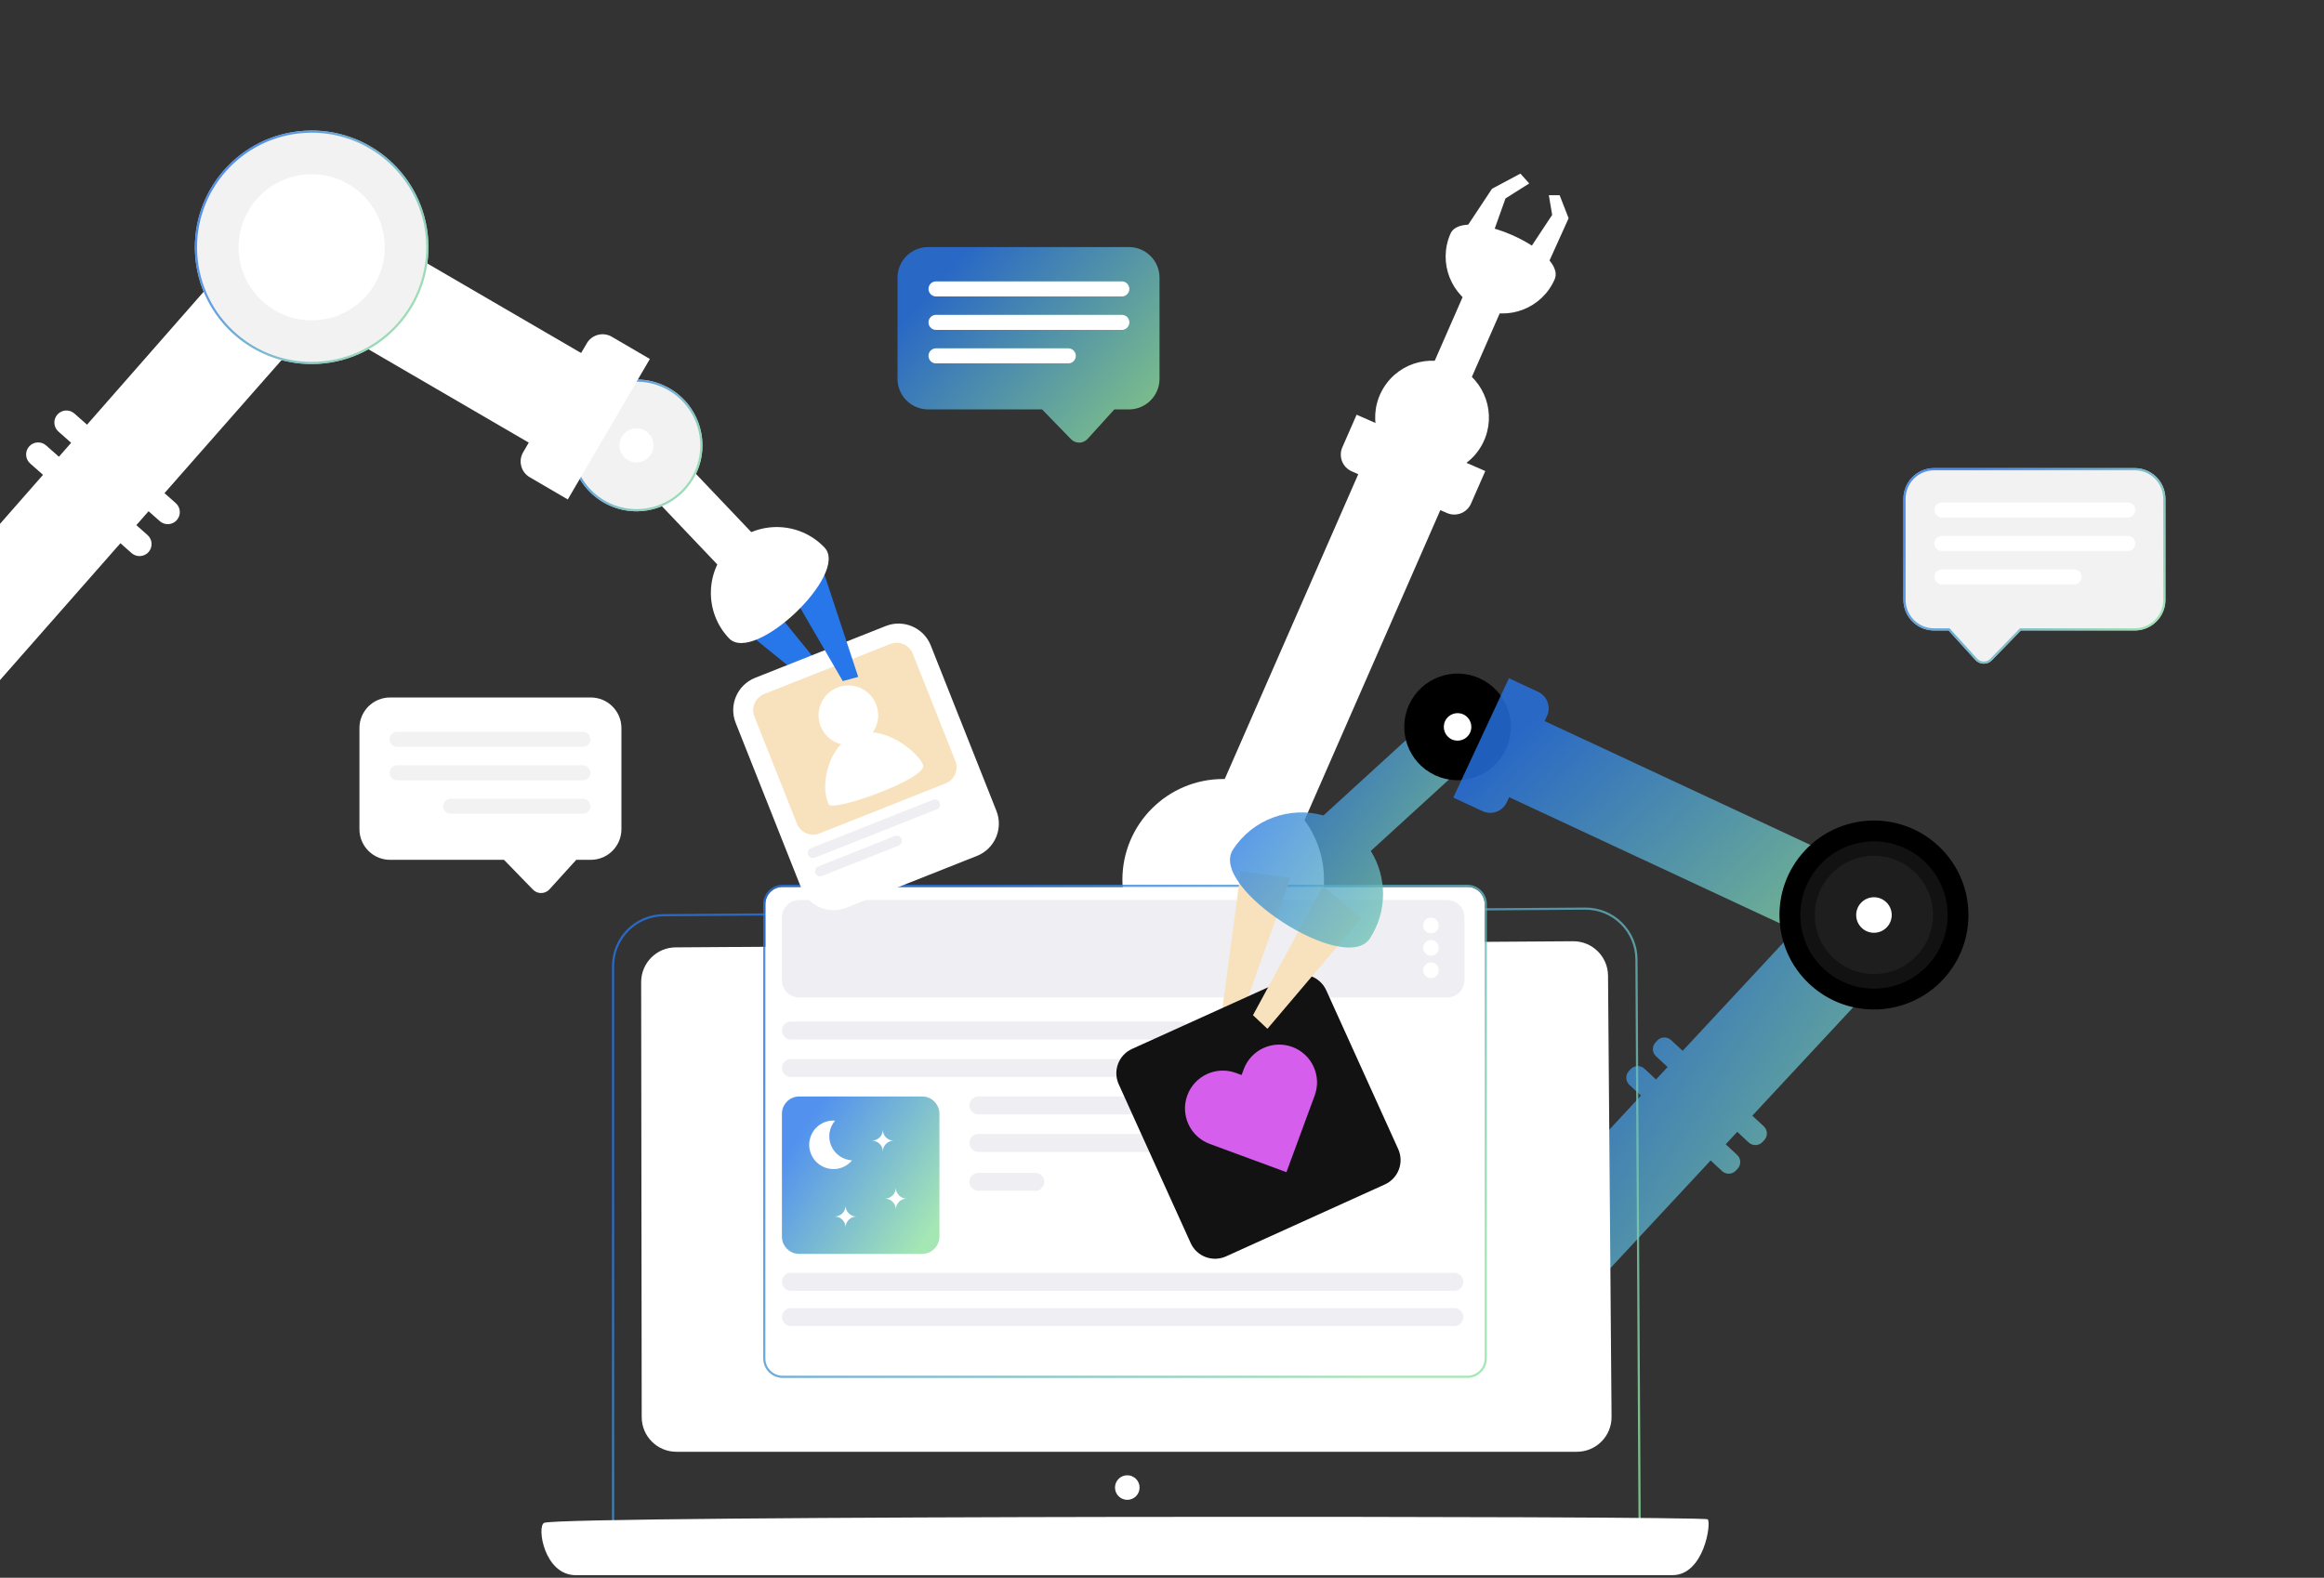
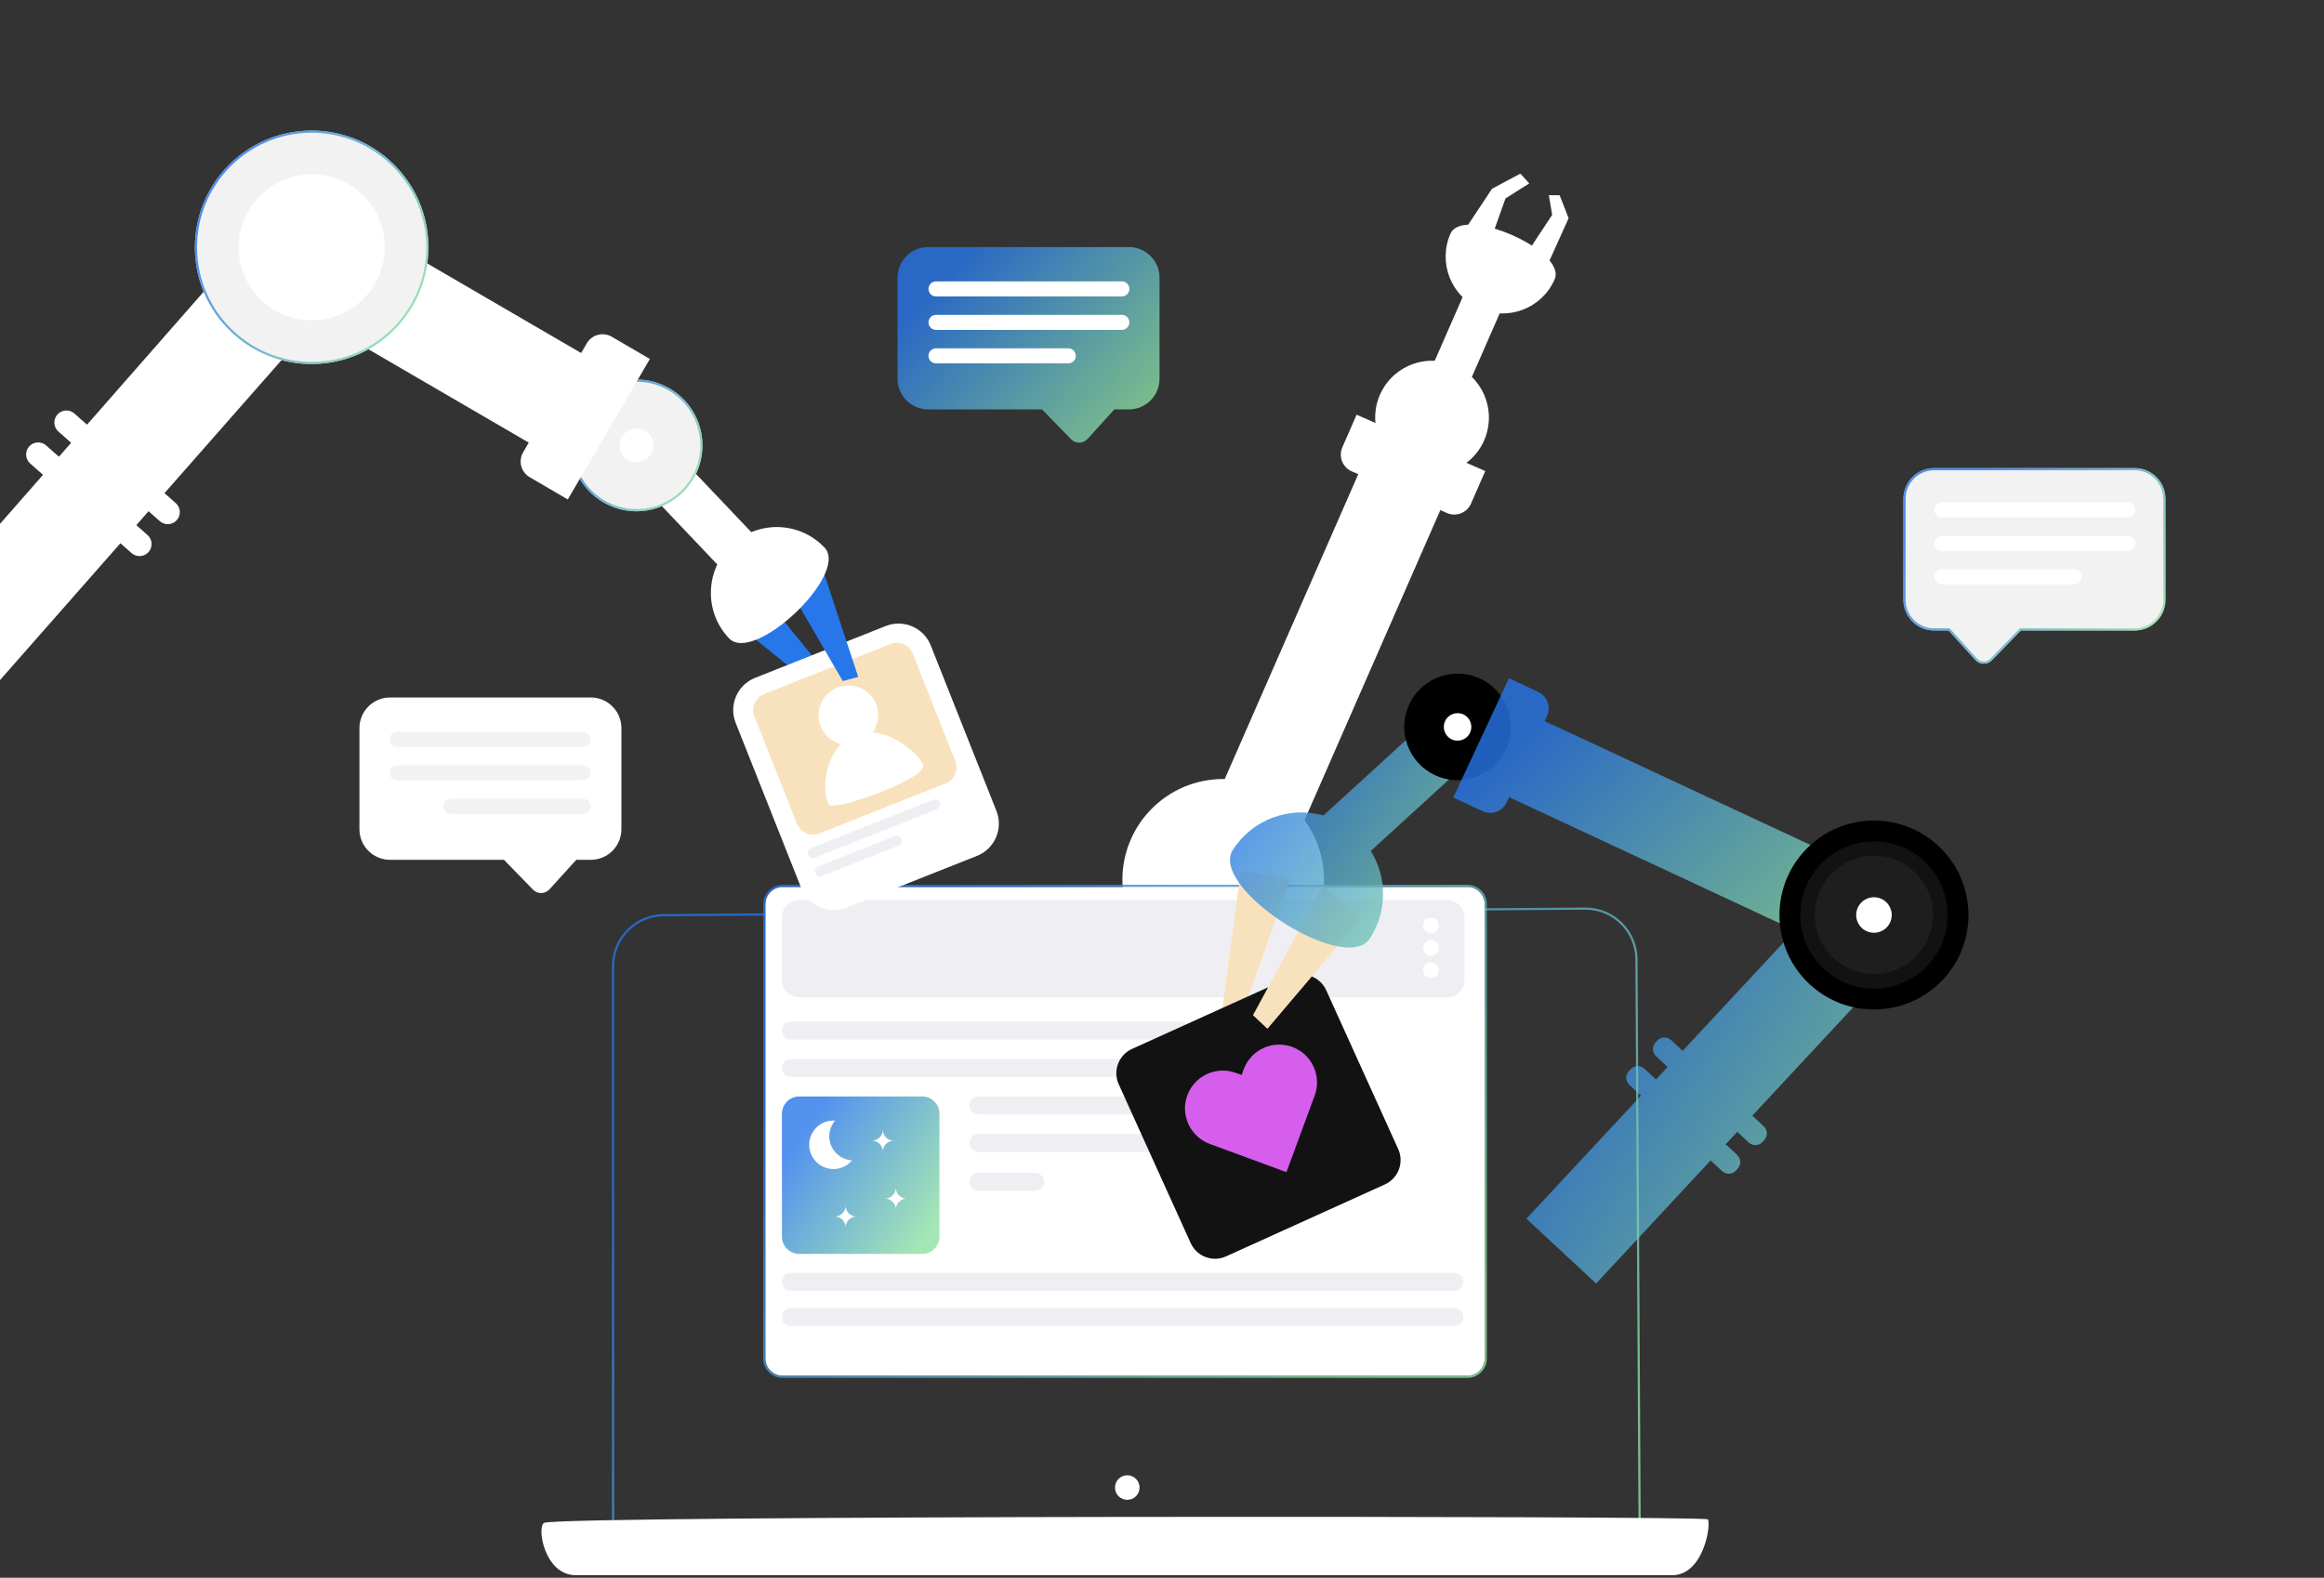
<svg xmlns="http://www.w3.org/2000/svg" width="536" height="364" viewBox="0 0 536 364" fill="none">
  <rect x="0" y="0" width="536" height="364" fill="#333333" stroke="none" />
  <path d="M336.452 55.11L344.121 43.536L350.662 40.058L352.697 42.318L347.22 45.782L341.738 61.172L336.452 55.11Z" fill="white" />
  <path d="M354.888 65.611L361.781 50.351L359.706 45.032H357.22L357.986 49.577L349.389 62.589L354.888 65.611Z" fill="white" />
  <path d="M347.584 68.421L339.027 64.674L321.636 104.39L330.193 108.137L347.584 68.421Z" fill="white" />
  <path d="M341.445 103.225C345.251 97.061 343.339 88.978 337.174 85.172C331.01 81.367 322.927 83.279 319.121 89.443C315.316 95.608 317.228 103.691 323.392 107.496C329.557 111.302 337.64 109.39 341.445 103.225Z" fill="white" />
  <path d="M334.522 53.937C331.616 60.573 334.64 68.308 341.276 71.214C347.913 74.12 355.648 71.096 358.554 64.46C361.46 57.822 337.428 47.3 334.522 53.937Z" fill="white" />
  <path d="M328.925 99.425C330.638 100.176 332.635 99.395 333.385 97.682C334.136 95.968 333.355 93.971 331.642 93.221C329.928 92.471 327.931 93.251 327.181 94.965C326.43 96.678 327.211 98.676 328.925 99.425Z" fill="white" />
  <path d="M335.547 110.027L316.618 101.739L273.991 199.087L292.92 207.375L335.547 110.027Z" fill="white" />
  <path d="M342.56 108.673L312.883 95.678L309.593 103.193C308.66 105.323 309.631 107.808 311.762 108.741L333.721 118.356C335.852 119.289 338.336 118.318 339.269 116.187L342.56 108.673Z" fill="white" />
  <path d="M271.781 308.874H292.445V202.599H271.781V308.874Z" fill="white" />
  <path d="M282.114 226.216C294.953 226.216 305.362 215.808 305.362 202.968C305.362 190.129 294.953 179.721 282.114 179.721C269.275 179.721 258.866 190.129 258.866 202.968C258.866 215.808 269.275 226.216 282.114 226.216Z" fill="white" />
  <path d="M282.114 221.088C292.121 221.088 300.233 212.975 300.233 202.968C300.233 192.961 292.121 184.849 282.114 184.849C272.107 184.849 263.994 192.961 263.994 202.968C263.994 212.975 272.107 221.088 282.114 221.088Z" fill="white" />
  <path d="M282.113 217.515C290.148 217.515 296.661 211.002 296.661 202.968C296.661 194.934 290.148 188.421 282.113 188.421C274.079 188.421 267.566 194.934 267.566 202.968C267.566 211.002 274.079 217.515 282.113 217.515Z" fill="white" />
  <path d="M282.114 207.34C284.528 207.34 286.485 205.383 286.485 202.968C286.485 200.554 284.528 198.597 282.114 198.597C279.699 198.597 277.742 200.554 277.742 202.968C277.742 205.383 279.699 207.34 282.114 207.34Z" fill="white" />
  <path d="M268.494 263.854H295.732C296.974 263.854 297.981 262.848 297.981 261.605V261.305C297.981 260.063 296.974 259.056 295.732 259.056H268.494C267.252 259.056 266.245 260.063 266.245 261.305V261.605C266.246 262.848 267.253 263.854 268.494 263.854Z" fill="white" />
  <path d="M268.494 272.342H295.732C296.974 272.342 297.981 271.335 297.981 270.093V269.793C297.981 268.551 296.974 267.544 295.732 267.544H268.494C267.252 267.544 266.245 268.551 266.245 269.793V270.093C266.246 271.335 267.253 272.342 268.494 272.342Z" fill="white" />
  <path fill-rule="evenodd" clip-rule="evenodd" d="M445.02 213.463L428.95 198.509L388.08 242.433L385.405 239.945C384.496 239.099 383.073 239.15 382.227 240.059L381.819 240.497C380.974 241.406 381.024 242.829 381.934 243.675L384.608 246.164L381.938 249.034L379.263 246.545C378.354 245.7 376.931 245.75 376.085 246.66L375.677 247.098C374.831 248.007 374.882 249.43 375.792 250.276L378.466 252.765L352.049 281.156L368.119 296.11L394.536 267.719L397.177 270.177C398.085 271.023 399.508 270.972 400.355 270.063L400.763 269.625C401.609 268.716 401.558 267.293 400.649 266.447L398.007 263.989L400.678 261.119L403.318 263.577C404.228 264.422 405.65 264.372 406.497 263.462L406.905 263.024C407.751 262.115 407.7 260.692 406.791 259.846L404.149 257.388L445.02 213.463Z" fill="url(#paint0_linear_3552_21537)" fill-opacity="0.8" />
  <path d="M141.395 360.902V222.886C141.395 216.43 146.604 211.183 153.061 211.137L365.595 209.623C372.091 209.576 377.392 214.811 377.429 221.307L378.205 360.384L141.395 360.902Z" stroke="url(#paint1_linear_3552_21537)" stroke-opacity="0.8" stroke-width="0.5" />
-   <path d="M155.821 218.563C151.42 218.594 147.87 222.172 147.875 226.573L148.001 326.941C148.006 331.356 151.586 334.931 156.001 334.931H363.684C368.127 334.931 371.719 331.31 371.683 326.867L370.87 225.086C370.835 220.671 367.231 217.12 362.816 217.15L155.821 218.563Z" fill="white" />
  <path d="M125.509 351.326C123.754 352.105 125.484 363.399 132.784 363.399C140.084 363.399 378.409 363.399 385.708 363.399C393.009 363.399 394.727 351.375 393.867 350.516C393.008 349.657 129.373 349.608 125.509 351.326Z" fill="white" />
  <path d="M262.827 343.186C262.827 344.751 261.559 346.019 259.994 346.019C258.428 346.019 257.16 344.751 257.16 343.186C257.16 341.62 258.429 340.352 259.994 340.352C261.558 340.352 262.827 341.62 262.827 343.186Z" fill="white" />
  <path d="M338.423 204.616H180.521C178.312 204.616 176.521 206.407 176.521 208.616V313.389C176.521 315.598 178.312 317.389 180.521 317.389H338.423C340.632 317.389 342.423 315.598 342.423 313.389V208.616C342.423 206.407 340.632 204.616 338.423 204.616Z" fill="white" />
  <path d="M338.423 204.366H180.521C178.174 204.366 176.271 206.269 176.271 208.616V313.389C176.271 315.736 178.174 317.639 180.521 317.639H338.423C340.771 317.639 342.673 315.736 342.673 313.389V208.616C342.673 206.269 340.771 204.366 338.423 204.366Z" stroke="url(#paint2_linear_3552_21537)" stroke-opacity="0.8" stroke-width="0.5" />
  <path d="M333.756 207.637H184.342C182.133 207.637 180.342 209.428 180.342 211.637V226.125C180.342 228.334 182.133 230.125 184.342 230.125H333.756C335.965 230.125 337.756 228.334 337.756 226.125V211.637C337.756 209.428 335.965 207.637 333.756 207.637Z" fill="#EFEFF3" />
  <path d="M272.022 235.66H182.418C181.271 235.66 180.342 236.589 180.342 237.735C180.342 238.882 181.271 239.811 182.418 239.811H272.022C273.168 239.811 274.098 238.882 274.098 237.735C274.098 236.589 273.168 235.66 272.022 235.66Z" fill="#EFEFF3" />
  <path d="M335.426 293.641H182.418C181.271 293.641 180.342 294.57 180.342 295.717C180.342 296.863 181.271 297.793 182.418 297.793H335.426C336.572 297.793 337.501 296.863 337.501 295.717C337.501 294.57 336.572 293.641 335.426 293.641Z" fill="#EFEFF3" />
  <path d="M335.426 301.775H182.418C181.271 301.775 180.342 302.704 180.342 303.851C180.342 304.997 181.271 305.926 182.418 305.926H335.426C336.572 305.926 337.501 304.997 337.501 303.851C337.501 302.704 336.572 301.775 335.426 301.775Z" fill="#EFEFF3" />
  <path d="M272.022 244.31H182.418C181.271 244.31 180.342 245.239 180.342 246.385C180.342 247.532 181.271 248.461 182.418 248.461H272.022C273.168 248.461 274.098 247.532 274.098 246.385C274.098 245.239 273.168 244.31 272.022 244.31Z" fill="#EFEFF3" />
  <path d="M272.023 252.958H225.664C224.517 252.958 223.588 253.888 223.588 255.034C223.588 256.181 224.517 257.11 225.664 257.11H272.023C273.17 257.11 274.099 256.181 274.099 255.034C274.099 253.888 273.17 252.958 272.023 252.958Z" fill="#EFEFF3" />
  <path d="M272.023 261.607H225.664C224.517 261.607 223.588 262.537 223.588 263.683C223.588 264.83 224.517 265.759 225.664 265.759H272.023C273.17 265.759 274.099 264.83 274.099 263.683C274.099 262.537 273.17 261.607 272.023 261.607Z" fill="#EFEFF3" />
  <path d="M238.771 270.576H225.664C224.517 270.576 223.588 271.505 223.588 272.651C223.588 273.798 224.517 274.727 225.664 274.727H238.771C239.918 274.727 240.847 273.798 240.847 272.651C240.847 271.505 239.918 270.576 238.771 270.576Z" fill="#EFEFF3" />
  <path d="M331.837 213.505C331.837 214.505 331.026 215.315 330.027 215.315C329.027 215.315 328.217 214.505 328.217 213.505C328.217 212.506 329.027 211.695 330.027 211.695C331.026 211.695 331.837 212.506 331.837 213.505Z" fill="white" />
  <path d="M331.837 218.677C331.837 219.676 331.026 220.487 330.027 220.487C329.027 220.487 328.217 219.676 328.217 218.677C328.217 217.677 329.027 216.867 330.027 216.867C331.026 216.867 331.837 217.677 331.837 218.677Z" fill="white" />
  <path d="M331.837 223.849C331.837 224.848 331.026 225.659 330.027 225.659C329.027 225.659 328.217 224.848 328.217 223.849C328.217 222.849 329.027 222.039 330.027 222.039C331.026 222.039 331.837 222.849 331.837 223.849Z" fill="white" />
  <path d="M212.668 252.958H184.342C182.133 252.958 180.342 254.749 180.342 256.959V285.285C180.342 287.494 182.133 289.285 184.342 289.285H212.668C214.877 289.285 216.668 287.494 216.668 285.285V256.958C216.668 254.749 214.877 252.958 212.668 252.958Z" fill="url(#paint3_linear_3552_21537)" fill-opacity="0.8" />
  <path d="M191.705 264.33C190.847 262.317 191.278 260.097 192.598 258.532C191.75 258.476 190.88 258.59 190.044 258.945C187.196 260.157 185.87 263.45 187.082 266.298C188.294 269.146 191.586 270.472 194.434 269.26C195.27 268.904 195.955 268.356 196.503 267.705C194.459 267.571 192.561 266.342 191.705 264.33Z" fill="white" />
  <path d="M206.612 279.04C206.612 277.652 205.487 276.527 204.1 276.527C205.487 276.527 206.612 275.402 206.612 274.014C206.612 275.402 207.737 276.527 209.125 276.527C207.737 276.527 206.612 277.652 206.612 279.04Z" fill="white" />
  <path d="M203.613 265.667C203.613 264.279 202.488 263.154 201.101 263.154C202.488 263.154 203.613 262.029 203.613 260.642C203.613 262.029 204.738 263.154 206.126 263.154C204.738 263.154 203.613 264.279 203.613 265.667Z" fill="white" />
  <path d="M195.023 283.172C195.023 281.785 193.898 280.66 192.511 280.66C193.898 280.66 195.023 279.535 195.023 278.147C195.023 279.535 196.149 280.66 197.536 280.66C196.148 280.66 195.023 281.785 195.023 283.172Z" fill="white" />
  <path d="M492.362 108H446.063C442.162 108 439 111.162 439 115.063V138.389C439 142.29 442.162 145.452 446.063 145.452H449.418L455.59 152.259C456.605 153.378 458.354 153.408 459.406 152.325L466.085 145.452H492.363C496.264 145.452 499.426 142.29 499.426 138.389V115.063C499.425 111.162 496.263 108 492.362 108Z" fill="#F2F2F2" />
-   <path d="M449.604 145.284L449.529 145.202H449.418H446.063C442.301 145.202 439.25 142.152 439.25 138.389V115.063C439.25 111.301 442.301 108.25 446.063 108.25H492.362C496.124 108.25 499.175 111.301 499.176 115.063C499.176 115.063 499.176 115.063 499.176 115.063V138.389C499.176 142.152 496.126 145.202 492.363 145.202H466.085H465.979L465.906 145.278L459.227 152.151C459.227 152.151 459.227 152.151 459.227 152.151C458.275 153.13 456.693 153.103 455.775 152.091L449.604 145.284Z" stroke="url(#paint4_linear_3552_21537)" stroke-opacity="0.8" stroke-width="0.5" />
+   <path d="M449.604 145.284L449.529 145.202H449.418H446.063C442.301 145.202 439.25 142.152 439.25 138.389V115.063C439.25 111.301 442.301 108.25 446.063 108.25H492.362C496.124 108.25 499.175 111.301 499.176 115.063C499.176 115.063 499.176 115.063 499.176 115.063V138.389C499.176 142.152 496.126 145.202 492.363 145.202H466.085H465.979L465.906 145.278L459.227 152.151C459.227 152.151 459.227 152.151 459.227 152.151C458.275 153.13 456.693 153.103 455.775 152.091L449.604 145.284" stroke="url(#paint4_linear_3552_21537)" stroke-opacity="0.8" stroke-width="0.5" />
  <path d="M490.738 115.915H447.88C446.92 115.915 446.143 116.693 446.143 117.652C446.143 118.612 446.92 119.39 447.88 119.39H490.738C491.697 119.39 492.475 118.612 492.475 117.652C492.475 116.693 491.697 115.915 490.738 115.915Z" fill="white" />
  <path d="M490.738 123.637H447.88C446.92 123.637 446.143 124.415 446.143 125.374C446.143 126.334 446.92 127.112 447.88 127.112H490.738C491.697 127.112 492.475 126.334 492.475 125.374C492.475 124.415 491.697 123.637 490.738 123.637Z" fill="white" />
  <path d="M478.383 131.359H447.88C446.92 131.359 446.143 132.137 446.143 133.096C446.143 134.056 446.92 134.834 447.88 134.834H478.383C479.342 134.834 480.12 134.056 480.12 133.096C480.12 132.137 479.342 131.359 478.383 131.359Z" fill="white" />
  <path d="M89.961 160.912H136.261C140.161 160.912 143.323 164.074 143.323 167.974V191.301C143.323 195.201 140.161 198.364 136.261 198.364H132.905L126.734 205.17C125.719 206.289 123.97 206.32 122.917 205.237L116.239 198.364H89.961C86.061 198.364 82.898 195.201 82.898 191.301V167.974C82.898 164.074 86.061 160.912 89.961 160.912Z" fill="white" />
  <path d="M91.587 172.301H134.444C135.404 172.301 136.182 171.523 136.182 170.564C136.182 169.604 135.404 168.826 134.444 168.826H91.587C90.627 168.826 89.849 169.604 89.849 170.564C89.849 171.523 90.627 172.301 91.587 172.301Z" fill="#F2F2F2" />
  <path d="M91.587 180.024H134.444C135.404 180.024 136.182 179.246 136.182 178.286C136.182 177.327 135.404 176.549 134.444 176.549H91.587C90.627 176.549 89.849 177.327 89.849 178.286C89.849 179.246 90.627 180.024 91.587 180.024Z" fill="#F2F2F2" />
  <path d="M103.942 187.746H134.444C135.404 187.746 136.182 186.968 136.182 186.009C136.182 185.049 135.404 184.271 134.444 184.271H103.942C102.982 184.271 102.204 185.049 102.204 186.009C102.204 186.968 102.982 187.746 103.942 187.746Z" fill="#F2F2F2" />
  <path d="M214.064 57H260.363C264.264 57 267.426 60.163 267.426 64.063V87.389C267.426 91.29 264.264 94.452 260.363 94.452H257.008L250.836 101.259C249.821 102.378 248.072 102.408 247.02 101.325L240.341 94.452H214.063C210.162 94.452 207 91.29 207 87.389V64.063C207.001 60.163 210.163 57 214.064 57Z" fill="url(#paint5_linear_3552_21537)" fill-opacity="0.8" />
  <path d="M258.739 64.915H215.881C214.921 64.915 214.144 65.693 214.144 66.653C214.144 67.612 214.921 68.39 215.881 68.39H258.739C259.698 68.39 260.476 67.612 260.476 66.653C260.476 65.693 259.698 64.915 258.739 64.915Z" fill="white" />
  <path d="M258.739 72.637H215.881C214.921 72.637 214.144 73.415 214.144 74.374C214.144 75.334 214.921 76.112 215.881 76.112H258.739C259.698 76.112 260.476 75.334 260.476 74.374C260.476 73.415 259.698 72.637 258.739 72.637Z" fill="white" />
  <path d="M246.384 80.36H215.881C214.921 80.36 214.144 81.138 214.144 82.097C214.144 83.057 214.921 83.835 215.881 83.835H246.384C247.343 83.835 248.121 83.057 248.121 82.097C248.121 81.138 247.343 80.36 246.384 80.36Z" fill="white" />
  <path d="M286.157 201.009L281.731 234.138L286.292 234.506L297.598 202.538L286.157 201.009Z" fill="#F8E2BD" />
  <path d="M319.404 273.254L282.774 289.849C279.672 291.254 276.019 289.879 274.614 286.777L258.019 250.147C256.614 247.045 257.989 243.392 261.091 241.987L297.721 225.392C300.823 223.987 304.476 225.362 305.881 228.464L322.476 265.094C323.881 268.196 322.506 271.849 319.404 273.254Z" fill="#121212" />
  <path d="M296.695 270.427L279.009 263.905C274.487 262.237 272.174 257.22 273.841 252.698C275.509 248.176 280.526 245.862 285.049 247.529L286.358 248.012L286.841 246.702C288.509 242.18 293.526 239.866 298.048 241.533C302.57 243.201 304.884 248.218 303.217 252.74L296.695 270.427Z" fill="#D55EEC" />
  <path d="M313.935 211.856L292.314 237.347L288.985 234.208L305.132 204.391L313.935 211.856Z" fill="#F8E2BD" />
  <path fill-rule="evenodd" clip-rule="evenodd" d="M336.505 159.56L345.547 169.455L316.152 196.318C319.872 202.312 320.053 210.159 315.969 216.477C310.325 225.208 278.708 204.768 284.352 196.037C288.943 188.936 297.509 185.956 305.244 188.127L336.505 159.56Z" fill="url(#paint6_linear_3552_21537)" fill-opacity="0.8" />
  <path d="M347.318 172.896C344.448 179.053 337.131 181.716 330.974 178.846C324.817 175.977 322.154 168.66 325.024 162.503C327.894 156.347 335.211 153.683 341.368 156.553C347.523 159.423 350.188 166.74 347.318 172.896Z" fill="black" />
  <path d="M339.049 169.041C338.308 170.63 336.419 171.318 334.829 170.577C333.238 169.836 332.551 167.947 333.292 166.357C334.033 164.768 335.922 164.08 337.513 164.821C339.102 165.562 339.79 167.451 339.049 169.041Z" fill="white" />
  <path fill-rule="evenodd" clip-rule="evenodd" d="M348.017 156.466L335.183 183.995L341.915 187.135C344.024 188.118 346.531 187.206 347.514 185.097L348.065 183.914L431.282 222.708L439.467 205.149L356.251 166.355L356.787 165.203C357.77 163.094 356.858 160.588 354.749 159.605L348.017 156.466Z" fill="url(#paint7_linear_3552_21537)" fill-opacity="0.8" />
  <path d="M448.159 225.945C439.959 234.757 426.167 235.253 417.356 227.053C408.544 218.852 408.048 205.061 416.248 196.249C424.449 187.437 438.24 186.941 447.052 195.142C455.865 203.342 456.36 217.134 448.159 225.945Z" fill="black" />
  <path d="M444.639 222.67C438.248 229.538 427.5 229.925 420.631 223.533C413.763 217.141 413.376 206.393 419.767 199.524C426.159 192.656 436.907 192.269 443.776 198.662C450.645 205.053 451.031 215.801 444.639 222.67Z" fill="#121212" />
  <path d="M440.909 221.569C446.703 216.755 447.496 208.156 442.682 202.363C437.868 196.569 429.269 195.775 423.476 200.59C417.683 205.404 416.889 214.003 421.703 219.796C426.517 225.589 435.116 226.383 440.909 221.569Z" fill="#1E1E1E" />
  <path d="M435.205 213.889C433.663 215.546 431.069 215.64 429.412 214.098C427.755 212.555 427.661 209.962 429.204 208.305C430.746 206.648 433.34 206.555 434.997 208.096C436.654 209.639 436.747 212.231 435.205 213.889Z" fill="white" />
  <path d="M169.06 143.29L190.019 160.285L192.191 157.298L174.929 136.052L169.06 143.29Z" fill="#2776EA" />
  <path d="M204.282 144.427L174.158 156.379C170.051 158.009 168.043 162.659 169.672 166.766L184.813 204.925C186.442 209.032 191.092 211.04 195.199 209.411L225.324 197.458C229.43 195.829 231.439 191.179 229.809 187.072L214.669 148.912C213.039 144.805 208.389 142.797 204.282 144.427Z" fill="white" />
  <path d="M205.33 148.575L176.239 160.118C174.185 160.933 173.181 163.258 173.996 165.311L183.805 190.034C184.62 192.087 186.945 193.091 188.998 192.276L218.089 180.734C220.143 179.919 221.147 177.594 220.332 175.54L210.523 150.818C209.708 148.765 207.383 147.761 205.33 148.575Z" fill="#F8E2BD" />
  <mask id="mask0_3552_21537" style="mask-type:luminance" maskUnits="userSpaceOnUse" x="172" y="147" width="50" height="47">
    <path d="M209.048 147.1L172.521 161.593L185.28 193.752L221.808 179.258L209.048 147.1Z" fill="white" />
  </mask>
  <g mask="url(#mask0_3552_21537)">
    <path d="M191.123 185.563C191.897 187.47 214.156 179.555 212.898 176.457C211.64 173.358 203.601 166.908 197.141 169.53C190.681 172.151 189.217 181.628 191.049 185.325" fill="white" />
  </g>
  <mask id="mask1_3552_21537" style="mask-type:luminance" maskUnits="userSpaceOnUse" x="174" y="149" width="46" height="43">
    <path d="M201.612 150.051L179.957 158.643C175.85 160.272 173.841 164.923 175.471 169.029L182.33 186.315C183.959 190.422 188.609 192.431 192.716 190.801L214.371 182.209C218.478 180.579 220.487 175.929 218.857 171.822L211.998 154.536C210.369 150.429 205.719 148.421 201.612 150.051Z" fill="white" />
  </mask>
  <g mask="url(#mask1_3552_21537)">
    <path d="M202.034 162.43C203.462 165.949 201.767 169.959 198.249 171.387C194.73 172.816 190.72 171.121 189.292 167.602C187.864 164.084 189.558 160.073 193.077 158.645C196.595 157.218 200.606 158.912 202.034 162.43Z" fill="white" />
  </g>
  <path d="M215.19 184.506L187.067 195.664C186.457 195.906 186.158 196.597 186.4 197.208C186.643 197.818 187.334 198.116 187.944 197.874L216.067 186.716C216.677 186.474 216.975 185.783 216.733 185.172C216.491 184.562 215.8 184.264 215.19 184.506Z" fill="#EFEFF3" />
  <path d="M206.377 192.877L188.738 199.876C188.128 200.118 187.83 200.809 188.072 201.419C188.314 202.029 189.005 202.327 189.615 202.085L207.254 195.086C207.864 194.844 208.162 194.153 207.92 193.543C207.678 192.933 206.987 192.635 206.377 192.877Z" fill="#EFEFF3" />
  <path d="M189.478 130.536L197.937 156.16L194.373 157.132L180.63 133.456L189.478 130.536Z" fill="#2776EA" />
  <path d="M168.817 133.782L176.661 126.328L142.059 89.917L134.214 97.371L168.817 133.782Z" fill="white" />
  <path d="M133.687 95.09C129.453 102.336 131.896 111.644 139.143 115.878C146.39 120.111 155.697 117.668 159.931 110.421C164.164 103.175 161.721 93.867 154.475 89.633C147.227 85.4 137.92 87.843 133.687 95.09Z" fill="#F2F2F2" />
  <path d="M139.269 115.662C132.142 111.498 129.739 102.343 133.903 95.216C138.067 88.088 147.22 85.686 154.349 89.849C161.476 94.013 163.879 103.168 159.715 110.295C155.551 117.423 146.396 119.826 139.269 115.662Z" stroke="url(#paint8_linear_3552_21537)" stroke-opacity="0.8" stroke-width="0.5" />
  <path d="M190.168 126.322C184.386 120.238 174.768 119.993 168.683 125.774C162.599 131.555 162.354 141.174 168.135 147.258C173.918 153.342 195.95 132.406 190.168 126.322Z" fill="white" />
  <path d="M143.421 100.776C142.328 102.648 142.959 105.05 144.829 106.143C146.701 107.236 149.103 106.606 150.196 104.735C151.289 102.864 150.658 100.461 148.788 99.368C146.917 98.274 144.514 98.905 143.421 100.776Z" fill="white" />
  <path d="M130.327 106.989L142.403 86.318L80.812 50.457L68.736 71.128L130.327 106.989Z" fill="white" />
  <path d="M130.952 115.226L149.884 82.819L141.101 77.688C139.092 76.514 136.513 77.192 135.339 79.201L120.657 104.332C119.483 106.341 120.161 108.921 122.169 110.094L130.952 115.226Z" fill="white" />
  <path d="M0 120.858V156.901L81.135 64.659L63.199 48.803L0 120.858Z" fill="white" />
  <path d="M73.534 83.933C88.38 83.019 99.675 70.244 98.761 55.398C97.848 40.552 85.073 29.257 70.227 30.171C55.381 31.084 44.086 43.859 44.999 58.705C45.913 73.551 58.688 84.846 73.534 83.933Z" fill="#F2F2F2" />
  <path d="M98.512 55.413C99.417 70.122 88.227 82.778 73.519 83.683C58.81 84.588 46.154 73.398 45.249 58.69C44.344 43.982 55.534 31.325 70.242 30.42C84.95 29.515 97.607 40.705 98.512 55.413Z" stroke="url(#paint9_linear_3552_21537)" stroke-opacity="0.8" stroke-width="0.5" />
  <path d="M71.885 73.904C81.192 73.904 88.737 66.359 88.737 57.051C88.737 47.744 81.192 40.199 71.885 40.199C62.577 40.199 55.032 47.744 55.032 57.051C55.032 66.359 62.577 73.904 71.885 73.904Z" fill="white" />
  <path d="M68.091 53.697C66.238 55.792 66.435 58.993 68.531 60.846C70.626 62.698 73.827 62.501 75.68 60.406C77.532 58.31 77.335 55.109 75.24 53.257C73.144 51.404 69.943 51.601 68.091 53.697Z" fill="white" />
  <path d="M13.475 99.563L36.856 120.233C38.006 121.249 39.762 121.141 40.778 119.991C41.794 118.841 41.686 117.085 40.536 116.069L17.157 95.399C16.007 94.383 14.251 94.491 13.235 95.64C12.217 96.79 12.325 98.546 13.475 99.563Z" fill="white" />
  <path d="M6.963 106.93L30.343 127.599C31.494 128.615 33.25 128.507 34.266 127.357C35.282 126.207 35.174 124.451 34.024 123.435L10.643 102.766C9.493 101.75 7.737 101.857 6.721 103.006C5.705 104.157 5.813 105.914 6.963 106.93Z" fill="white" />
  <defs>
    <linearGradient id="paint0_linear_3552_21537" x1="389.962" y1="179.35" x2="472.762" y2="232.607" gradientUnits="userSpaceOnUse">
      <stop stop-color="#2776EA" />
      <stop offset="1" stop-color="#8FE1A1" />
    </linearGradient>
    <linearGradient id="paint1_linear_3552_21537" x1="237.92" y1="179.476" x2="379.301" y2="328.652" gradientUnits="userSpaceOnUse">
      <stop stop-color="#2776EA" />
      <stop offset="1" stop-color="#8FE1A1" />
    </linearGradient>
    <linearGradient id="paint2_linear_3552_21537" x1="244.176" y1="182.478" x2="349.313" y2="286.914" gradientUnits="userSpaceOnUse">
      <stop stop-color="#2776EA" />
      <stop offset="1" stop-color="#8FE1A1" />
    </linearGradient>
    <linearGradient id="paint3_linear_3552_21537" x1="195.156" y1="245.828" x2="226.569" y2="267.039" gradientUnits="userSpaceOnUse">
      <stop stop-color="#2776EA" />
      <stop offset="1" stop-color="#8FE1A1" />
    </linearGradient>
    <linearGradient id="paint4_linear_3552_21537" x1="463.642" y1="99.143" x2="505.494" y2="136.991" gradientUnits="userSpaceOnUse">
      <stop stop-color="#2776EA" />
      <stop offset="1" stop-color="#8FE1A1" />
    </linearGradient>
    <linearGradient id="paint5_linear_3552_21537" x1="231.642" y1="48.143" x2="273.494" y2="85.991" gradientUnits="userSpaceOnUse">
      <stop stop-color="#2776EA" />
      <stop offset="1" stop-color="#8FE1A1" />
    </linearGradient>
    <linearGradient id="paint6_linear_3552_21537" x1="308.91" y1="147.969" x2="360.817" y2="184.696" gradientUnits="userSpaceOnUse">
      <stop stop-color="#2776EA" />
      <stop offset="1" stop-color="#8FE1A1" />
    </linearGradient>
    <linearGradient id="paint7_linear_3552_21537" x1="377.71" y1="143.463" x2="439.352" y2="208.989" gradientUnits="userSpaceOnUse">
      <stop stop-color="#2776EA" />
      <stop offset="1" stop-color="#8FE1A1" />
    </linearGradient>
    <linearGradient id="paint8_linear_3552_21537" x1="144.006" y1="81.589" x2="170.294" y2="99.339" gradientUnits="userSpaceOnUse">
      <stop stop-color="#2776EA" />
      <stop offset="1" stop-color="#8FE1A1" />
    </linearGradient>
    <linearGradient id="paint9_linear_3552_21537" x1="64.621" y1="19.922" x2="113.043" y2="48.454" gradientUnits="userSpaceOnUse">
      <stop stop-color="#2776EA" />
      <stop offset="1" stop-color="#8FE1A1" />
    </linearGradient>
  </defs>
</svg>